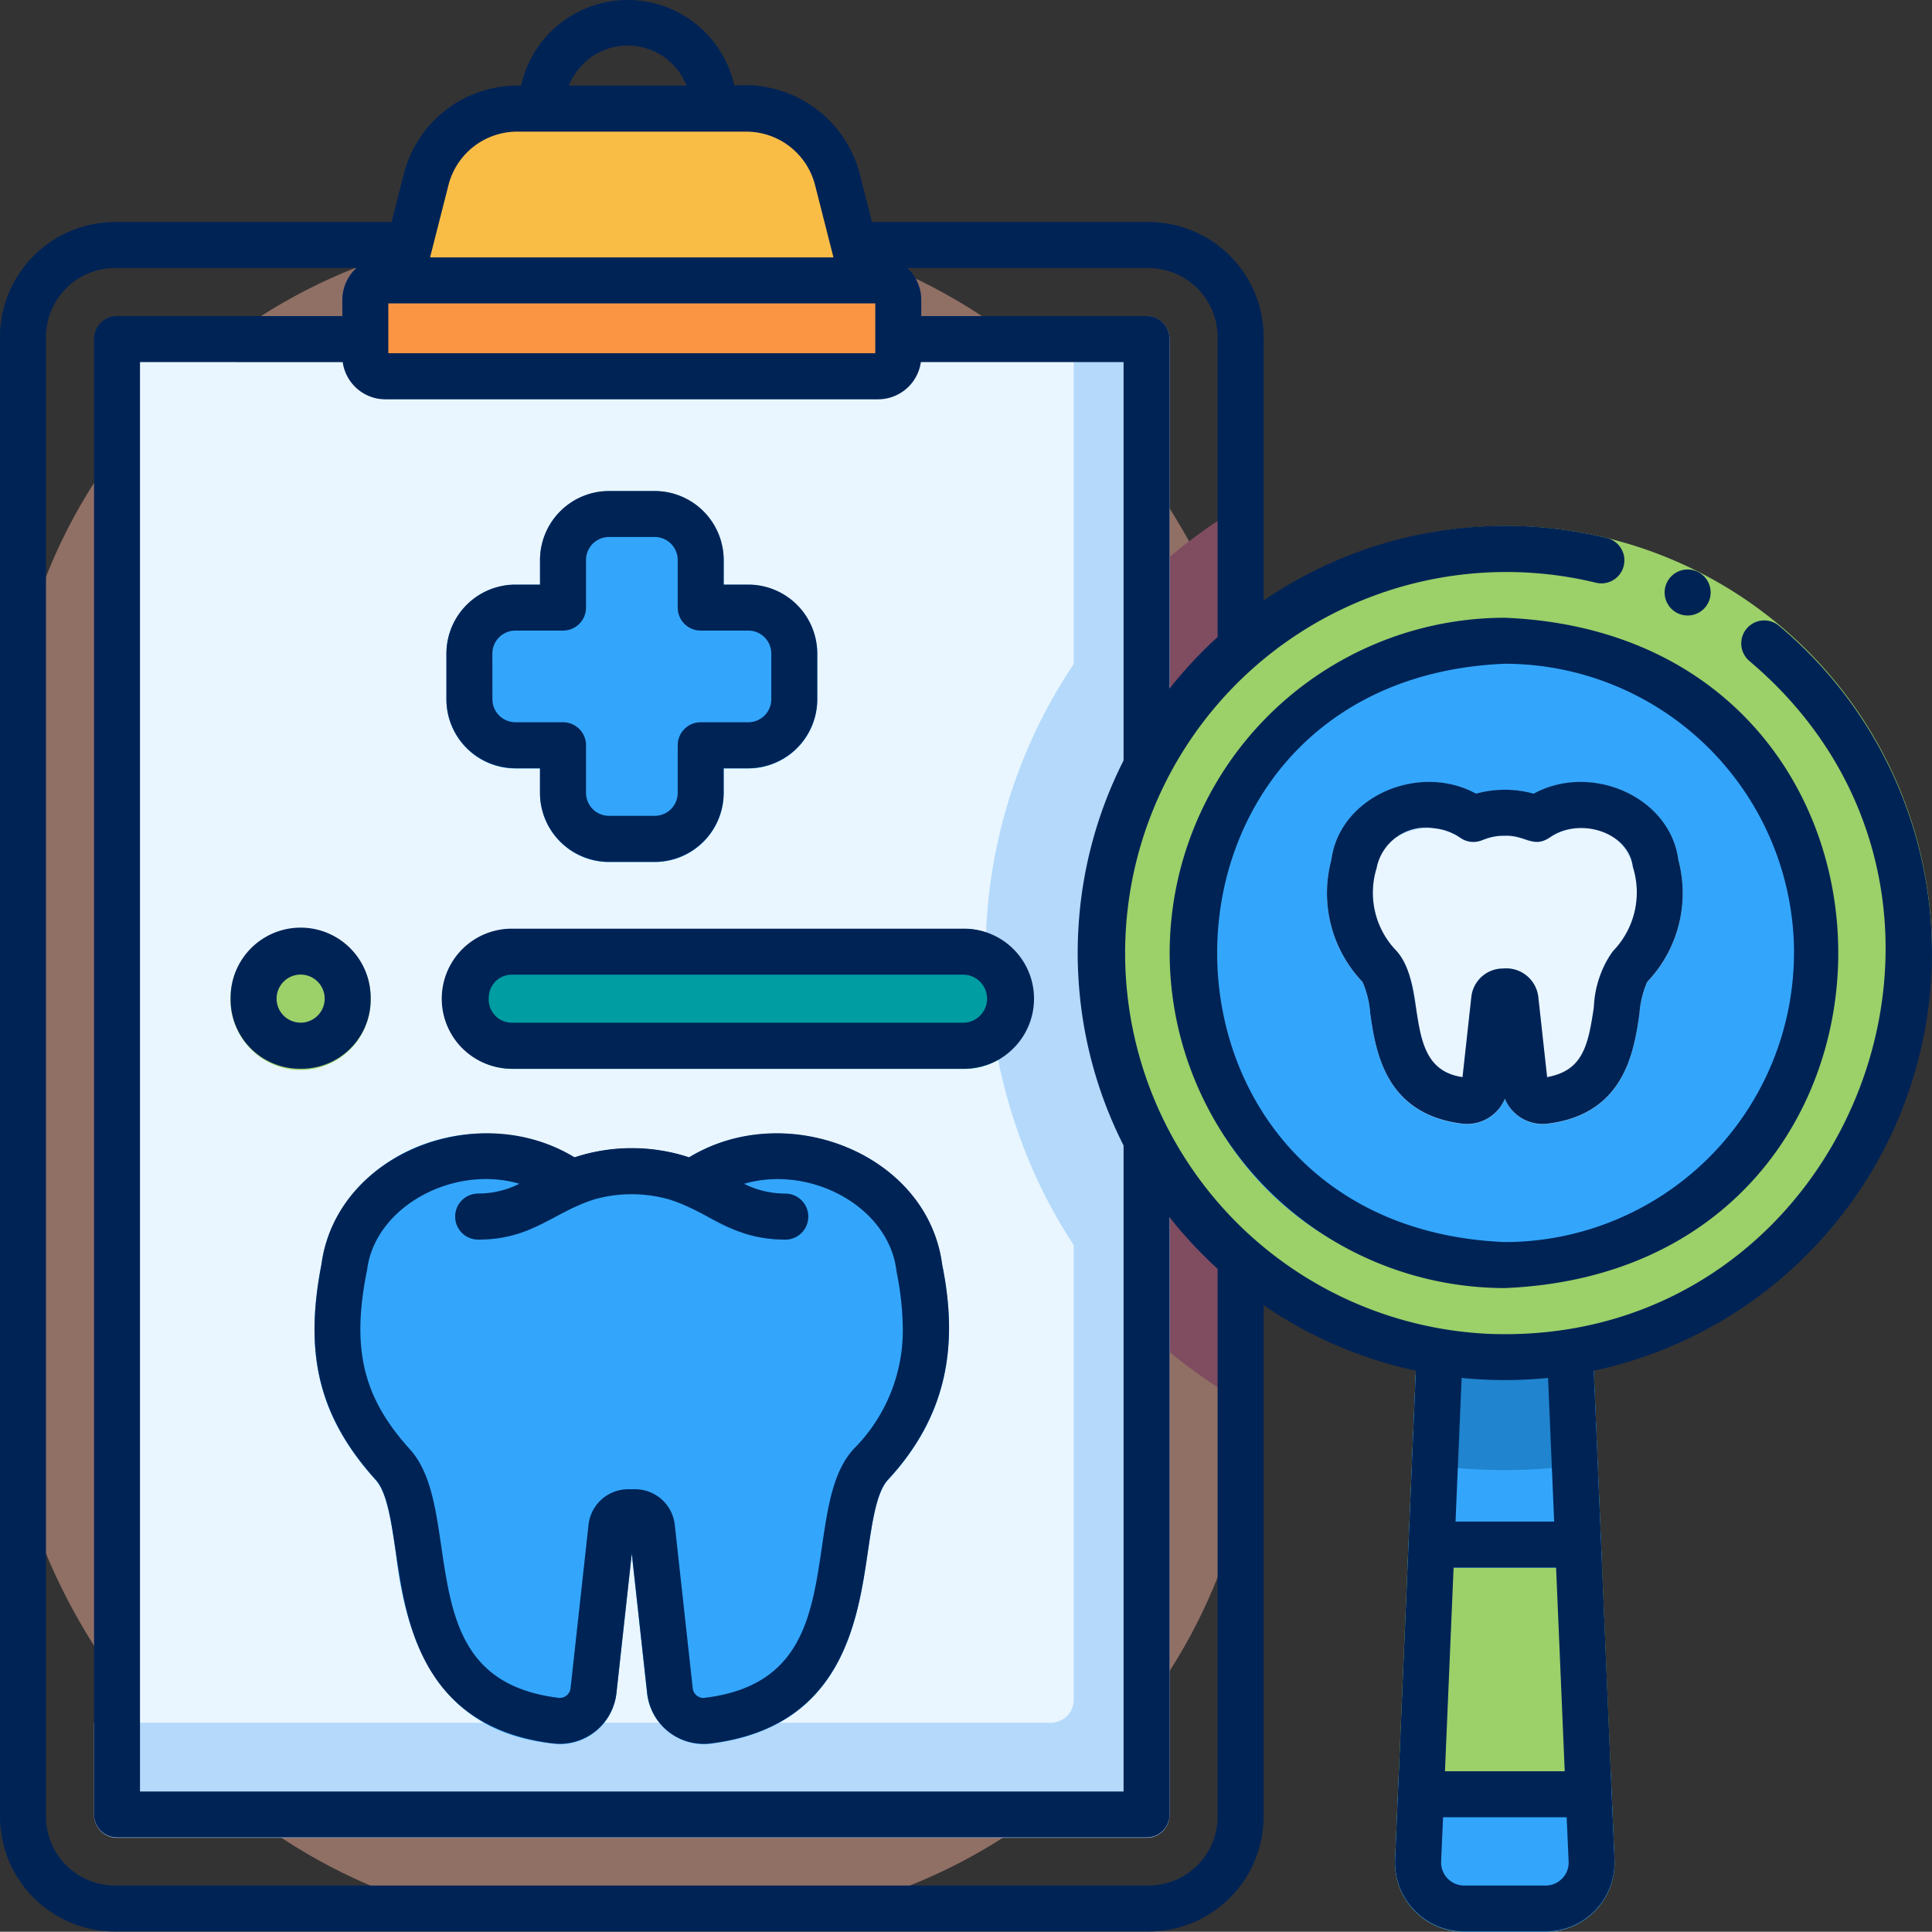
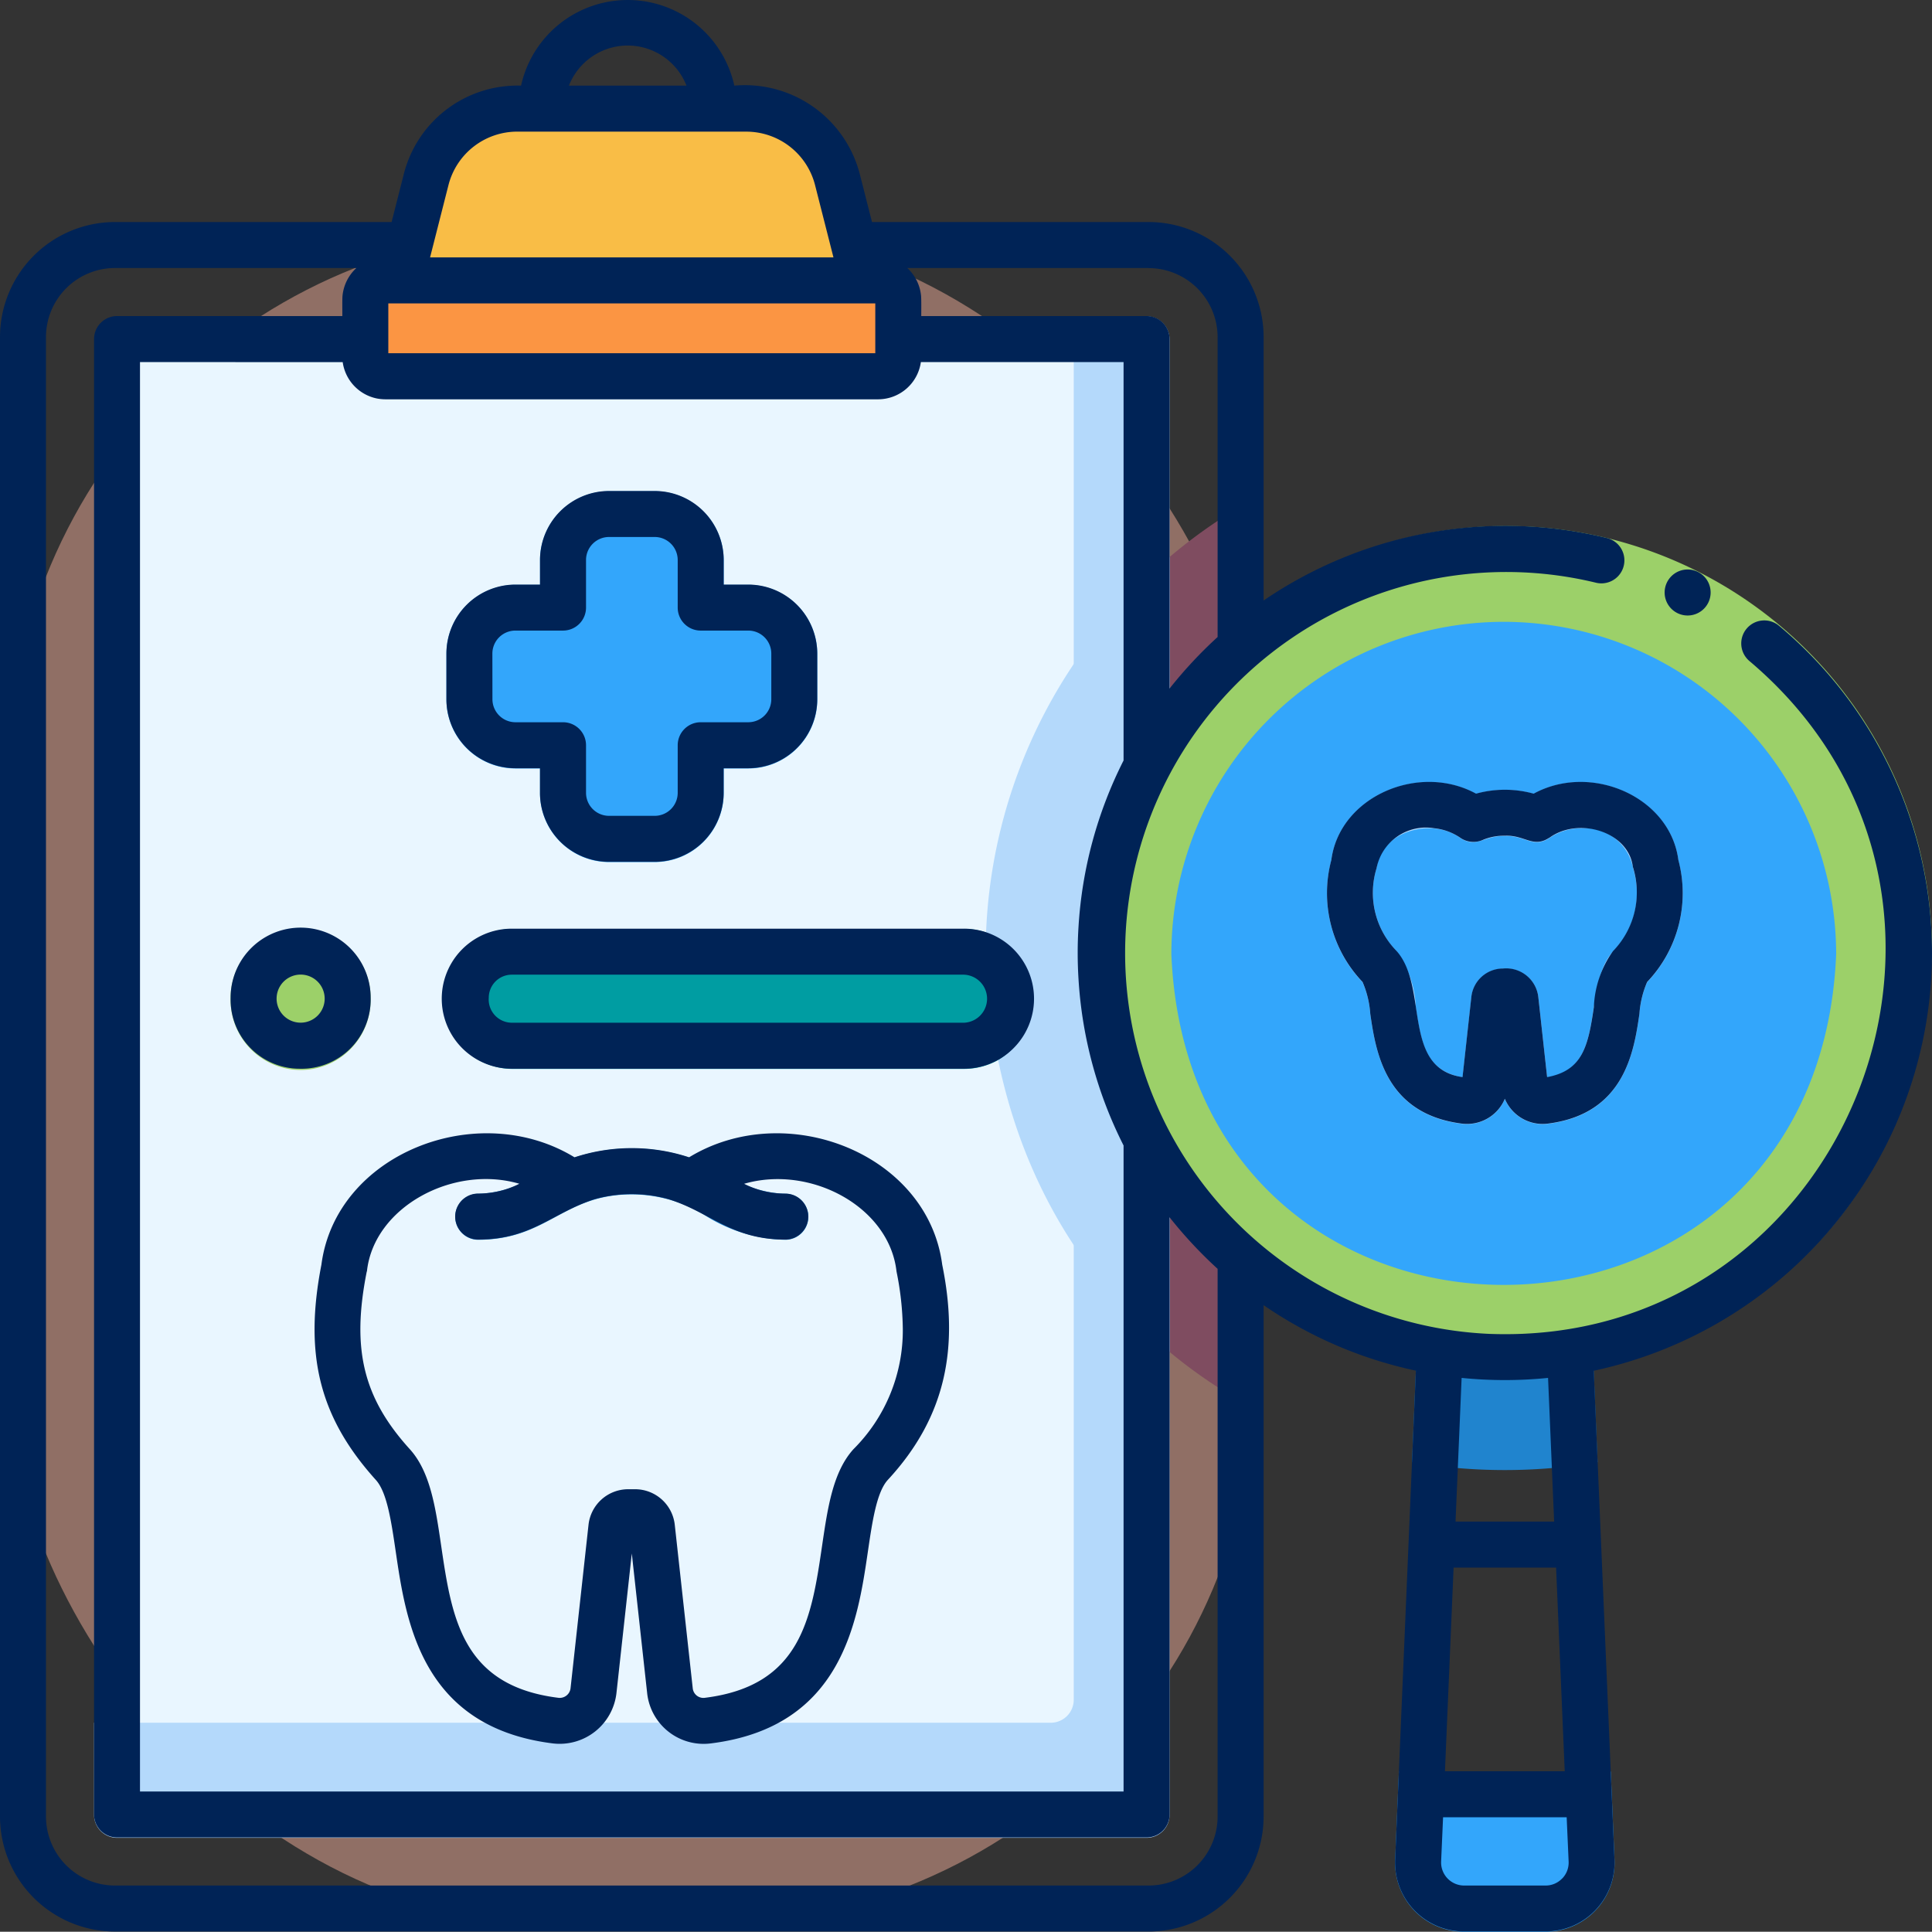
<svg xmlns="http://www.w3.org/2000/svg" width="98.606" height="98.594" viewBox="0 0 98.606 98.594">
  <rect x="0" y="0" width="98.606" height="98.594" fill="#333333" stroke="none" />
  <g id="icon01" transform="translate(-4 -4.06)">
    <g id="Group_199" data-name="Group 199" transform="translate(4.391 4.44)">
      <g id="Group_195" data-name="Group 195" transform="translate(0 0)">
        <path id="Path_165" data-name="Path 165" d="M142.073,11.959a.783.783,0,0,1-.783-.783,5.177,5.177,0,1,1,10.353,0,.783.783,0,0,1-.783.783Zm4.394-4.381A3.54,3.54,0,0,0,143.1,9.86l-.209.534h7.145l-.209-.534a3.54,3.54,0,0,0-3.363-2.282Z" transform="translate(-114.821 -6)" fill="#fb9543" />
        <rect id="Rectangle_95" data-name="Rectangle 95" width="63.71" height="86.468" rx="28" transform="translate(0 11.355)" fill="#906f65" />
        <path id="Path_166" data-name="Path 166" d="M274.928,180.439V133.911a26.514,26.514,0,0,0-13.794,23.242v.1l0,.1c.332,8.014,3.345,14.784,8.715,19.575a25.456,25.456,0,0,0,5.075,3.516Z" transform="translate(-211.218 -108.886)" fill="#7f4c60" />
        <rect id="Rectangle_96" data-name="Rectangle 96" width="54.11" height="76.869" rx="4" transform="translate(4.8 16.155)" fill="#e9f6ff" />
        <path id="Path_167" data-name="Path 167" d="M82.252,86.572H78.535V157.18a1.174,1.174,0,0,1-1.174,1.174H28.533v4.7a1.174,1.174,0,0,0,1.174,1.174H82.252a1.174,1.174,0,0,0,1.174-1.174v-75.3A1.174,1.174,0,0,0,82.252,86.572Z" transform="translate(-24.124 -70.808)" fill="#b4d9fb" />
        <path id="Path_168" data-name="Path 168" d="M97.1,43.682a1.8,1.8,0,0,1-1.8-1.8V39A1.8,1.8,0,0,1,96.995,37.2l.286-.016,1.151-4.521a5.579,5.579,0,0,1,5.41-4.205h11.687a5.578,5.578,0,0,1,5.41,4.205l1.151,4.521.286.016A1.8,1.8,0,0,1,124.068,39v2.89a1.8,1.8,0,0,1-1.8,1.8Z" transform="translate(-77.83 -24.066)" fill="#f9bd46" />
        <path id="Path_169" data-name="Path 169" d="M124.069,79.936a1.789,1.789,0,0,0-.1-.578H95.4a1.79,1.79,0,0,0-.1.578v2.89a1.8,1.8,0,0,0,1.8,1.8h25.174a1.8,1.8,0,0,0,1.8-1.8v-2.89Z" transform="translate(-77.831 -65.006)" fill="#fb9543" />
        <g id="Group_193" data-name="Group 193" transform="translate(11.377 47.028)">
          <path id="Path_170" data-name="Path 170" d="M146.1,246.379H123.021a3.574,3.574,0,0,0,0,7.147H146.1a3.574,3.574,0,0,0,0-7.148Z" transform="translate(-108.669 -246.378)" fill="#009da2" />
          <path id="Path_171" data-name="Path 171" d="M67.777,246.373A3.534,3.534,0,0,0,64.151,250a3.574,3.574,0,0,0,7.148,0,3.53,3.53,0,0,0-3.522-3.626Z" transform="translate(-64.15 -246.372)" fill="#9cd069" />
        </g>
        <path id="Path_172" data-name="Path 172" d="M135.851,136.986H134.6v-1.255a3.526,3.526,0,0,0-3.522-3.522h-2.331a3.526,3.526,0,0,0-3.522,3.522v1.255h-1.255a3.526,3.526,0,0,0-3.522,3.522v2.33a3.526,3.526,0,0,0,3.522,3.522h1.255v1.255a3.526,3.526,0,0,0,3.522,3.522h2.331a3.526,3.526,0,0,0,3.522-3.522V146.36h1.255a3.526,3.526,0,0,0,3.522-3.522v-2.33A3.526,3.526,0,0,0,135.851,136.986Z" transform="translate(-98.054 -107.517)" fill="#33a6fb" />
        <g id="Group_194" data-name="Group 194" transform="translate(15.666 57.473)">
-           <path id="Path_173" data-name="Path 173" d="M118.1,306.466c-.739-5.672-7.967-8.5-12.921-5.48a9.309,9.309,0,0,0-5.842,0,9.033,9.033,0,0,0-4.57-1.227c-4.242,0-7.825,2.881-8.352,6.707-.9,4.622-.089,7.807,2.781,10.988.568.63.785,2.107,1.015,3.671.435,3.61,1.613,9.32,8.383,9.8a2.9,2.9,0,0,0,2.88-2.586l.784-7.132.784,7.132a2.917,2.917,0,0,0,3.246,2.563c6.7-.833,7.494-6.214,8.017-9.774.23-1.564.447-3.041,1.015-3.671,3.031-3.269,3.623-6.854,2.781-10.988Z" transform="translate(-86.072 -299.758)" fill="#33a6fb" />
          <path id="Path_174" data-name="Path 174" d="M139.642,305.957a5.651,5.651,0,0,1-2.931-.93,9.373,9.373,0,0,0-9.815,0,5.651,5.651,0,0,1-2.931.93,1.174,1.174,0,0,0,0,2.348c3.586-.013,4.305-2.312,7.838-2.317a7.13,7.13,0,0,1,3.794,1.106,7.914,7.914,0,0,0,4.045,1.211,1.174,1.174,0,1,0,0-2.348Z" transform="translate(-115.615 -302.881)" fill="#2084ce" />
        </g>
      </g>
      <g id="Group_198" data-name="Group 198" transform="translate(49.916 26.466)">
        <g id="Group_197" data-name="Group 197" transform="translate(20.896 40.232)">
-           <path id="Path_175" data-name="Path 175" d="M378,348.034a1.174,1.174,0,0,0-1.173-1.124h-6.583a1.174,1.174,0,0,0-1.173,1.124l-1.133,26.721a3.522,3.522,0,0,0,3.518,3.671h4.159a3.521,3.521,0,0,0,3.518-3.671Z" transform="translate(-367.938 -346.91)" fill="#9cd069" />
          <g id="Group_196" data-name="Group 196">
            <path id="Path_176" data-name="Path 176" d="M379.137,470.692l-.191-4.511H368.133l-.191,4.511a3.522,3.522,0,0,0,3.518,3.671h4.159a3.521,3.521,0,0,0,3.518-3.671Z" transform="translate(-367.938 -442.846)" fill="#33a6fb" />
-             <path id="Path_177" data-name="Path 177" d="M371.687,348.034l-.5,11.816h9.931l-.5-11.816a1.174,1.174,0,0,0-1.173-1.124H372.86a1.174,1.174,0,0,0-1.173,1.124Z" transform="translate(-370.551 -346.91)" fill="#33a6fb" />
          </g>
        </g>
        <path id="Path_178" data-name="Path 178" d="M381.557,348.034a1.174,1.174,0,0,0-1.173-1.124H373.8a1.174,1.174,0,0,0-1.173,1.124l-.273,6.427a28.054,28.054,0,0,0,4.736.4h0a28.032,28.032,0,0,0,4.736-.4l-.273-6.428Z" transform="translate(-350.595 -306.678)" fill="#2084ce" />
        <path id="Path_179" data-name="Path 179" d="M270.519,189.948V149.394a26.448,26.448,0,0,0-9.385,20.213v.1l0,.1c.332,8.014,3.345,14.784,8.715,19.575.219.2.442.385.666.572Z" transform="translate(-261.134 -147.806)" fill="#b4d9fb" />
        <path id="Path_180" data-name="Path 180" d="M261.134,248.517l0,.1a32.6,32.6,0,0,0,.638,5.254,3.605,3.605,0,0,0-.619-6.491c-.013.346-.023.694-.023,1.043v.1Z" transform="translate(-261.134 -226.618)" fill="#037584" />
        <path id="Path_181" data-name="Path 181" d="M307.7,141.275a21.719,21.719,0,0,0-21.718,21.671c1.193,28.75,42.248,28.741,43.437,0A21.719,21.719,0,0,0,307.7,141.275Z" transform="translate(-281.123 -141.275)" fill="#9cd069" />
        <path id="Path_182" data-name="Path 182" d="M326.537,166.274a16.984,16.984,0,0,0-16.965,16.965c.932,22.507,33,22.5,33.931,0a16.985,16.985,0,0,0-16.965-16.965Z" transform="translate(-300.095 -161.383)" fill="#33a6fb" />
-         <path id="Path_183" data-name="Path 183" d="M362.606,214.82a4.222,4.222,0,0,1,3.2,0,4.026,4.026,0,0,1,1.885-.691c.145-.014.291-.023.44-.023a3.677,3.677,0,0,1,3.77,3,5.407,5.407,0,0,1-1.307,5.248c-1.283,1.422.191,6.285-4.354,6.849a.907.907,0,0,1-1.014-.8l-.481-4.371a.453.453,0,0,0-.45-.4h-.183a.453.453,0,0,0-.45.4l-.481,4.371a.907.907,0,0,1-1.014.8c-4.545-.564-3.07-5.426-4.354-6.849a5.406,5.406,0,0,1-1.307-5.248,3.677,3.677,0,0,1,3.77-3c.149,0,.3.008.44.023a4.022,4.022,0,0,1,1.885.691Z" transform="translate(-337.71 -199.857)" fill="#e9f6ff" />
        <path id="Path_184" data-name="Path 184" d="M368.247,212.079c-.42-3.241-4.467-4.979-7.385-3.386a5.522,5.522,0,0,0-2.941,0c-2.918-1.592-6.965.146-7.385,3.386a6.567,6.567,0,0,0,1.594,6.226,4.938,4.938,0,0,1,.394,1.631c.281,1.91.751,5.108,4.687,5.6a2.093,2.093,0,0,0,2.181-1.27,2.091,2.091,0,0,0,2.181,1.27c3.936-.489,4.406-3.686,4.687-5.6a4.938,4.938,0,0,1,.394-1.631,6.568,6.568,0,0,0,1.594-6.225Zm-3.337,4.653c-1.641,1.865-.239,5.99-3.359,6.429l-.45-4.094a1.649,1.649,0,0,0-1.8-1.449,1.625,1.625,0,0,0-1.617,1.449l-.45,4.094c-1.816-.332-2.095-1.59-2.385-3.567a5.267,5.267,0,0,0-.973-2.862,4.3,4.3,0,0,1-1.015-4.307c.22-1.795,2.778-2.564,4.261-1.478.827.546,1.254-.151,2.272-.1,1.018-.047,1.445.651,2.272.1a2.9,2.9,0,0,1,1.655-.5,2.5,2.5,0,0,1,2.618,2.052,4.252,4.252,0,0,1-1.027,4.236Z" transform="translate(-332.894 -195.021)" fill="#b4d9fb" />
      </g>
    </g>
    <g id="Group_200" data-name="Group 200" transform="translate(4 4.06)">
      <path id="Path_185" data-name="Path 185" d="M123.064,253.469h23.081a3.574,3.574,0,0,0,0-7.148H123.064A3.574,3.574,0,0,0,123.064,253.469Zm-1.174-3.626a1.175,1.175,0,0,1,1.174-1.174h23.081a1.227,1.227,0,0,1,0,2.452H123.064A1.185,1.185,0,0,1,121.89,249.843Z" transform="translate(-96.944 -198.923)" fill="#002356" />
      <path id="Path_186" data-name="Path 186" d="M67.674,253.507a3.534,3.534,0,0,0,3.626-3.626,3.574,3.574,0,0,0-7.148,0A3.53,3.53,0,0,0,67.674,253.507ZM66.5,249.881a1.227,1.227,0,0,1,2.452,0,1.227,1.227,0,1,1-2.452,0Z" transform="translate(-52.382 -198.962)" fill="#002356" />
      <path id="Path_187" data-name="Path 187" d="M123.968,146.3h1.255v1.255a3.526,3.526,0,0,0,3.522,3.522h2.331a3.526,3.526,0,0,0,3.522-3.522V146.3h1.255a3.526,3.526,0,0,0,3.522-3.522v-2.33a3.526,3.526,0,0,0-3.522-3.522H134.6v-1.255a3.526,3.526,0,0,0-3.522-3.522h-2.331a3.526,3.526,0,0,0-3.522,3.522v1.255h-1.255a3.526,3.526,0,0,0-3.522,3.522v2.33a3.526,3.526,0,0,0,3.522,3.522Zm-1.174-5.852a1.175,1.175,0,0,1,1.174-1.174H126.4a1.174,1.174,0,0,0,1.174-1.174v-2.429a1.175,1.175,0,0,1,1.174-1.174h2.331a1.175,1.175,0,0,1,1.174,1.174V138.1a1.174,1.174,0,0,0,1.174,1.174h2.429a1.175,1.175,0,0,1,1.174,1.174v2.33a1.175,1.175,0,0,1-1.174,1.174h-2.429a1.174,1.174,0,0,0-1.174,1.174v2.429a1.175,1.175,0,0,1-1.174,1.174h-2.331a1.175,1.175,0,0,1-1.174-1.174v-2.429a1.174,1.174,0,0,0-1.174-1.174h-2.429a1.175,1.175,0,0,1-1.174-1.174Z" transform="translate(-97.664 -107.09)" fill="#002356" />
      <path id="Path_188" data-name="Path 188" d="M86.418,306.406c-.9,4.622-.089,7.807,2.781,10.988.568.63.785,2.107,1.015,3.671.523,3.561,1.314,8.941,8.017,9.774a2.918,2.918,0,0,0,3.245-2.563l.784-7.132.784,7.132a2.9,2.9,0,0,0,3.246,2.563c6.7-.833,7.494-6.214,8.017-9.774.23-1.564.447-3.041,1.015-3.671,3.031-3.269,3.623-6.854,2.781-10.988-.737-5.668-7.965-8.5-12.919-5.481a9.351,9.351,0,0,0-5.847,0c-4.955-3.02-12.183-.184-12.919,5.482Zm2.323.345c.346-3.281,4.4-5.467,7.779-4.476a4.622,4.622,0,0,1-2.1.5,1.174,1.174,0,0,0,0,2.348c2.723,0,3.789-1.369,5.932-2.056a7.013,7.013,0,0,1,3.8,0c2.147.685,3.214,2.059,5.94,2.058a1.174,1.174,0,0,0,0-2.348,4.62,4.62,0,0,1-2.1-.5c3.394-.984,7.413,1.178,7.779,4.477a15.426,15.426,0,0,1,.321,2.938,8.561,8.561,0,0,1-2.522,6.133c-1.044,1.157-1.311,2.976-1.594,4.9-.542,3.689-1.054,7.173-5.984,7.786a.548.548,0,0,1-.622-.49l-.917-8.341a2.037,2.037,0,0,0-2.026-1.814h-.35a2.037,2.037,0,0,0-2.026,1.816l-.917,8.339a.55.55,0,0,1-.207.374.558.558,0,0,1-.416.116c-4.93-.613-5.442-4.1-5.984-7.786-.283-1.926-.55-3.744-1.594-4.9-2.4-2.644-2.981-5.142-2.2-9.071Z" transform="translate(-70.014 -241.858)" fill="#002356" />
-       <path id="Path_189" data-name="Path 189" d="M309.134,182.321a17.125,17.125,0,0,0,17.106,17.106c22.693-.94,22.687-33.276,0-34.212a17.125,17.125,0,0,0-17.106,17.106Zm31.864,0a14.775,14.775,0,0,1-14.758,14.758c-19.579-.811-19.573-28.709,0-29.516A14.775,14.775,0,0,1,341,182.321Z" transform="translate(-249.436 -133.686)" fill="#002356" />
      <path id="Path_190" data-name="Path 190" d="M357.922,208.633c-2.918-1.592-6.965.146-7.385,3.386a6.568,6.568,0,0,0,1.594,6.226,4.937,4.937,0,0,1,.394,1.631c.281,1.91.751,5.108,4.687,5.6a2.093,2.093,0,0,0,2.181-1.27,2.091,2.091,0,0,0,2.181,1.27c3.936-.489,4.406-3.686,4.687-5.6a4.939,4.939,0,0,1,.394-1.631,6.568,6.568,0,0,0,1.594-6.225c-.42-3.239-4.467-4.98-7.385-3.386a5.522,5.522,0,0,0-2.941,0Zm3.742,2.254c1.485-1.086,4.041-.317,4.261,1.478a4.306,4.306,0,0,1-1.015,4.307,5.266,5.266,0,0,0-.974,2.862c-.291,1.977-.569,3.236-2.386,3.567l-.45-4.094a1.649,1.649,0,0,0-1.8-1.449,1.625,1.625,0,0,0-1.617,1.449l-.45,4.094c-3.122-.442-1.717-4.563-3.359-6.43a4.252,4.252,0,0,1-1.027-4.236,2.565,2.565,0,0,1,2.937-2.036,2.854,2.854,0,0,1,1.336.487,1.174,1.174,0,0,0,1.129.117,2.766,2.766,0,0,1,1.143-.222c1.02-.047,1.444.651,2.272.1Z" transform="translate(-282.588 -168.127)" fill="#002356" />
      <path id="Path_191" data-name="Path 191" d="M439.427,155.012a1.174,1.174,0,1,0-1.174-1.174A1.174,1.174,0,0,0,439.427,155.012Z" transform="translate(-353.293 -123.598)" fill="#002356" />
      <path id="Path_192" data-name="Path 192" d="M102.606,52.7A21.765,21.765,0,0,0,94.8,36a1.174,1.174,0,0,0-1.51,1.8c14.2,12,5.074,35.054-13.3,34.338A19.452,19.452,0,1,1,85.452,33.8a1.174,1.174,0,0,0,.561-2.28,21.879,21.879,0,0,0-17.52,3.189V21.261a5.876,5.876,0,0,0-5.869-5.869H48.505l-.626-2.461a6.058,6.058,0,0,0-6.4-4.5,5.574,5.574,0,0,0-10.885,0,5.981,5.981,0,0,0-5.981,4.5l-.626,2.461H9.869A5.876,5.876,0,0,0,4,21.261V96.773a5.876,5.876,0,0,0,5.869,5.869H62.623a5.876,5.876,0,0,0,5.869-5.869v-26.1a21.69,21.69,0,0,0,7.772,3.343c-.1,2.357-.985,23.218-1.058,24.951a3.523,3.523,0,0,0,3.159,3.653,3.6,3.6,0,0,0,.36.018h4.159A3.521,3.521,0,0,0,86.4,98.972L85.344,74.02A21.838,21.838,0,0,0,102.606,52.7ZM83.01,74.386l.311,7.333H78.288l.311-7.333A22.033,22.033,0,0,0,83.01,74.386Zm-4.821,9.681H83.42l.441,10.394H77.748ZM48.673,19.544v2.543H23.819V19.544Zm-27.182,3a2.207,2.207,0,0,0,1.745,1.854,2.344,2.344,0,0,0,.424.042H48.833A2.207,2.207,0,0,0,51,22.539H61.345V42.873a21.677,21.677,0,0,0-2.3,8.495,21.32,21.32,0,0,0,0,2.655,21.679,21.679,0,0,0,2.3,8.5V95.495h-50.2V22.539Zm41.132-4.8a3.526,3.526,0,0,1,3.522,3.522V36.572a22.388,22.388,0,0,0-2.452,2.63V21.365a1.174,1.174,0,0,0-1.174-1.174h-11.5c0-.178.01-.9-.012-1.061a2.22,2.22,0,0,0-.7-1.391H62.623ZM36.037,6.384a3.226,3.226,0,0,1,3,2.046h-6A3.226,3.226,0,0,1,36.037,6.384ZM30.4,10.779H42.09A3.623,3.623,0,0,1,45.6,13.51l.851,3.344.087.342H25.95l.087-.341.851-3.345A3.623,3.623,0,0,1,30.4,10.778ZM66.145,68.819V96.773a3.526,3.526,0,0,1-3.522,3.522H9.869a3.526,3.526,0,0,1-3.522-3.522V21.261a3.526,3.526,0,0,1,3.522-3.522H22.189a2.221,2.221,0,0,0-.705,1.392c-.022.16-.009.888-.012,1.06H9.974A1.174,1.174,0,0,0,8.8,21.365v75.3a1.174,1.174,0,0,0,1.174,1.174H62.519a1.174,1.174,0,0,0,1.174-1.174V66.189a22.39,22.39,0,0,0,2.452,2.63ZM83.731,99.933a1.165,1.165,0,0,1-.848.362H78.725a1.179,1.179,0,0,1-1.173-1.224l.1-2.262H83.96l.1,2.262a1.165,1.165,0,0,1-.325.862Z" transform="translate(-4 -4.06)" fill="#002356" />
    </g>
  </g>
</svg>